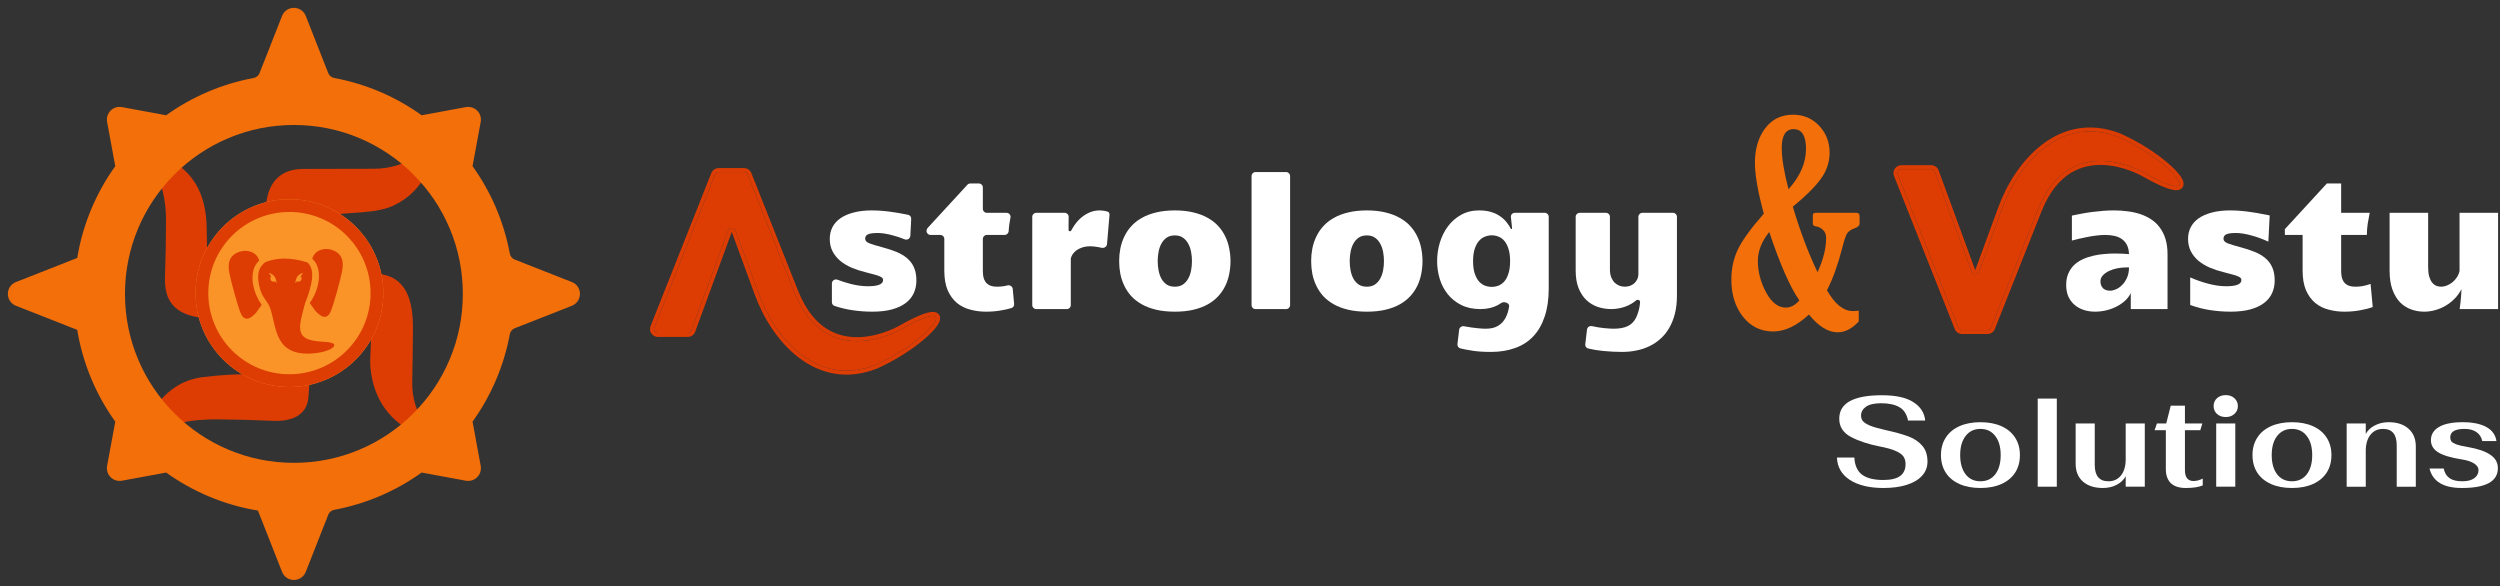
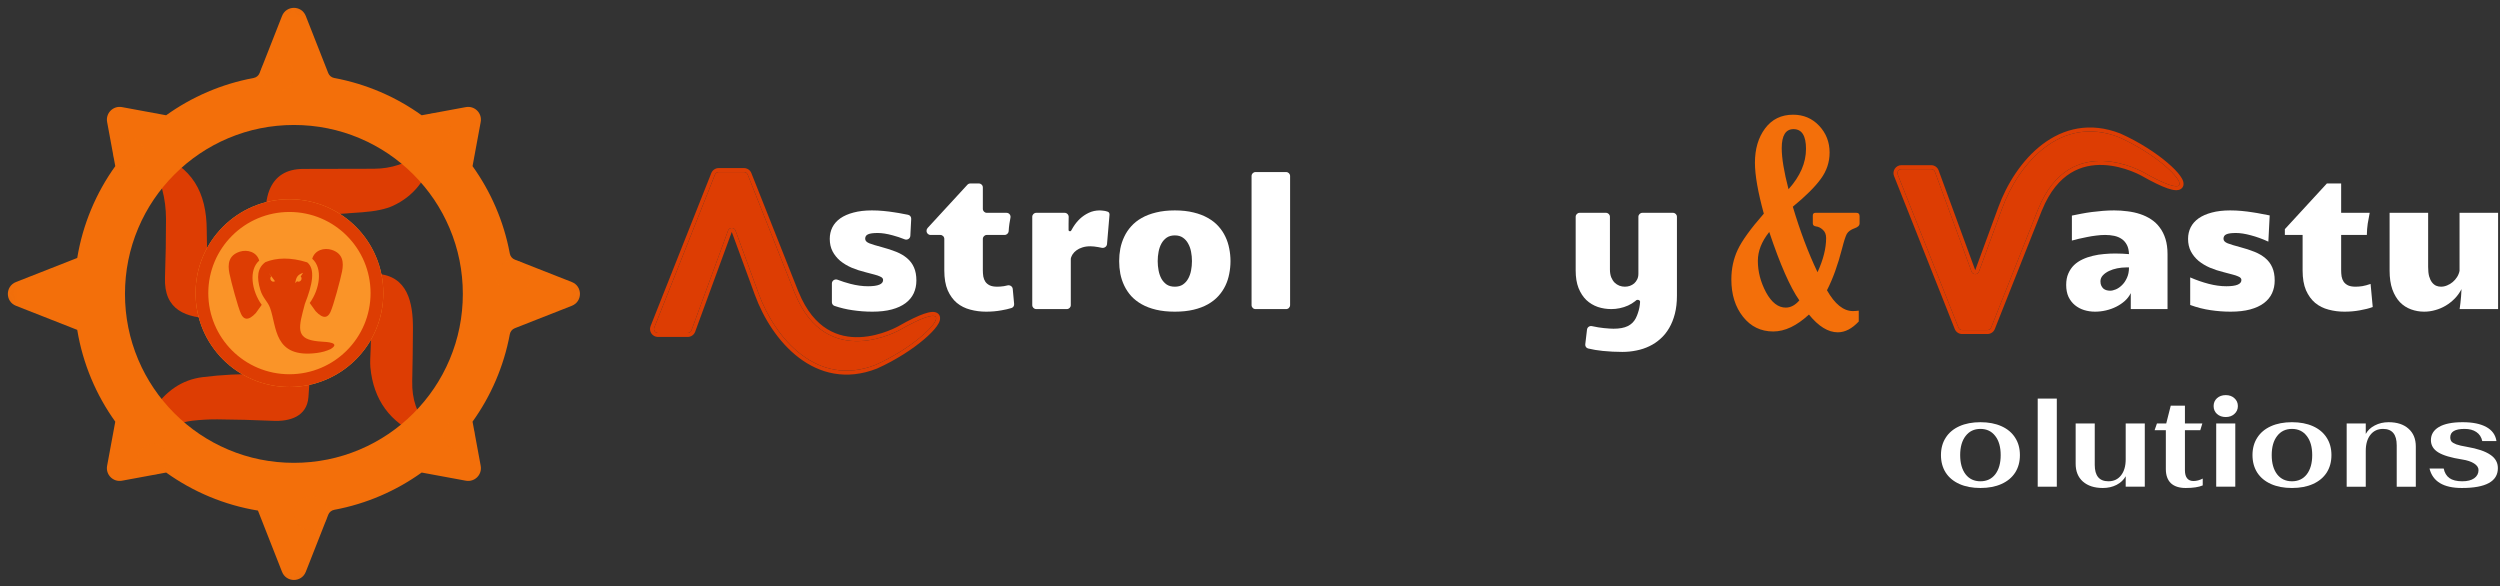
<svg xmlns="http://www.w3.org/2000/svg" width="226" height="53" viewBox="0 0 226 53" fill="none">
  <rect x="0" y="0" width="226" height="53" fill="#333333" stroke="none" />
  <mask id="mask0_76_18" style="mask-type:alpha" maskUnits="userSpaceOnUse" x="0" y="0" width="53" height="53">
    <path d="M53 26.5C53 41.136 41.136 53 26.5 53C11.864 53 0 41.136 0 26.5C0 11.864 11.864 0 26.5 0C41.136 0 53 11.864 53 26.5Z" fill="#D9D9D9" />
  </mask>
  <g mask="url(#mask0_76_18)">
    <path d="M28.286 19.659L28.289 24.414C28.289 24.535 28.389 24.633 28.509 24.63C30.625 24.618 32.472 24.66 34.055 24.753C36.886 24.921 37.34 27.411 37.33 29.719C37.322 31.273 37.302 32.846 37.265 34.434C37.225 36.158 37.706 37.32 38.61 38.645C38.73 38.818 38.738 38.994 38.63 39.167C38.494 39.39 38.213 39.478 37.972 39.373C35.255 38.196 33.757 36.141 33.483 33.205C33.403 32.334 33.636 30.778 33.463 29.501C33.415 29.145 33.23 28.964 32.908 28.961C31.34 28.944 29.822 28.901 28.349 28.833C28.274 28.828 28.208 28.889 28.208 28.964C28.181 31.152 28.073 33.466 27.882 35.902C27.747 37.666 26.181 38.111 24.698 38.043C22.944 37.965 21.265 37.922 19.661 37.91C18.931 37.905 18.181 37.945 17.41 38.03C16.279 38.153 15.328 38.658 14.319 39.142C14.126 39.235 13.927 39.282 13.724 39.29C13.634 39.293 13.563 39.26 13.511 39.187C13.092 38.608 13.471 37.634 13.809 37.114C14.971 35.33 16.474 34.324 18.316 34.093C20.065 33.875 21.834 33.787 23.626 33.827C23.727 33.83 23.809 33.749 23.812 33.649L23.93 29.14C23.932 29.012 23.87 28.941 23.742 28.934C22.271 28.851 20.818 28.803 19.383 28.791C16.801 28.768 14.811 28.033 14.914 25.102C14.979 23.295 15.009 21.521 15.007 19.782C15.001 17.935 14.552 16.244 13.656 14.706C13.553 14.527 13.523 14.342 13.566 14.151C13.626 13.887 13.784 13.797 14.04 13.885C17.395 15.012 18.68 17.448 18.688 20.793C18.69 21.913 18.725 23.037 18.793 24.166C18.798 24.236 18.856 24.291 18.926 24.291L23.671 24.271C23.764 24.271 23.842 24.196 23.847 24.101C23.895 22.708 23.932 21.283 23.962 19.825C23.98 18.962 24.048 17.948 24.356 17.182C24.871 15.91 25.895 15.273 27.425 15.27C29.511 15.27 31.634 15.265 33.794 15.255C35.355 15.25 36.765 14.788 38.023 13.87C38.251 13.702 38.519 13.634 38.828 13.664C39.056 13.687 39.212 13.91 39.149 14.133C38.557 16.269 37.35 17.759 35.531 18.6C34.878 18.904 33.947 19.099 32.74 19.19C31.227 19.303 29.802 19.396 28.467 19.468C28.346 19.476 28.286 19.539 28.286 19.659Z" fill="#DD3D03" />
    <path d="M34.652 26.497C34.652 31.184 30.852 34.984 26.165 34.984C21.477 34.984 17.678 31.184 17.678 26.497C17.678 21.809 21.477 18.01 26.165 18.01C30.852 18.01 34.652 21.809 34.652 26.497Z" fill="#FA9428" />
    <path fill-rule="evenodd" clip-rule="evenodd" d="M26.165 33.831C30.216 33.831 33.499 30.548 33.499 26.497C33.499 22.446 30.216 19.162 26.165 19.162C22.114 19.162 18.83 22.446 18.83 26.497C18.83 30.548 22.114 33.831 26.165 33.831ZM26.165 34.984C30.852 34.984 34.652 31.184 34.652 26.497C34.652 21.809 30.852 18.01 26.165 18.01C21.477 18.01 17.678 21.809 17.678 26.497C17.678 31.184 21.477 34.984 26.165 34.984Z" fill="#DD3D03" />
-     <path fill-rule="evenodd" clip-rule="evenodd" d="M23.659 27.558C22.739 26.286 22.467 24.397 23.434 23.559C23.212 22.776 22.36 22.525 21.661 22.756C20.649 23.091 20.575 23.886 20.739 24.71C20.891 25.474 21.518 27.803 21.791 28.383C21.912 28.64 22.062 28.777 22.238 28.804C22.485 28.843 22.784 28.665 23.126 28.301L23.659 27.558ZM24.3 24.663C24.853 24.859 24.917 25.09 25.02 25.595C24.956 25.539 24.898 25.482 24.844 25.422C24.835 25.429 24.826 25.435 24.816 25.44C24.696 25.502 24.543 25.445 24.473 25.311C24.413 25.197 24.435 25.065 24.517 24.99C24.443 24.881 24.374 24.772 24.3 24.663ZM27.4 24.663C26.847 24.859 26.783 25.09 26.68 25.595C26.744 25.539 26.802 25.482 26.856 25.422C26.864 25.429 26.874 25.435 26.884 25.44C27.004 25.502 27.157 25.445 27.227 25.311C27.287 25.197 27.265 25.065 27.183 24.99C27.256 24.881 27.326 24.772 27.4 24.663ZM28.001 27.391C28.921 26.119 29.193 24.23 28.226 23.392C28.448 22.61 29.3 22.358 29.999 22.589C31.01 22.924 31.084 23.718 30.921 24.544C30.769 25.307 30.142 27.636 29.869 28.216C29.748 28.474 29.598 28.61 29.422 28.638C29.174 28.677 28.876 28.498 28.534 28.134L28.001 27.391ZM27.77 23.717C26.279 23.244 24.999 23.287 23.992 23.696C23.261 24.23 23.189 25.065 23.531 26.196C23.765 26.97 24.19 27.227 24.409 27.822C25.037 29.523 24.71 32.422 28.654 31.907C29.097 31.85 29.507 31.735 29.881 31.56C30.855 30.969 29.505 30.908 29.123 30.887C27.018 30.765 26.876 30.083 27.363 28.225L27.56 27.473C28.26 25.714 28.52 24.309 27.77 23.717Z" fill="#DD3D03" />
+     <path fill-rule="evenodd" clip-rule="evenodd" d="M23.659 27.558C22.739 26.286 22.467 24.397 23.434 23.559C23.212 22.776 22.36 22.525 21.661 22.756C20.649 23.091 20.575 23.886 20.739 24.71C20.891 25.474 21.518 27.803 21.791 28.383C21.912 28.64 22.062 28.777 22.238 28.804C22.485 28.843 22.784 28.665 23.126 28.301L23.659 27.558ZM24.3 24.663C24.956 25.539 24.898 25.482 24.844 25.422C24.835 25.429 24.826 25.435 24.816 25.44C24.696 25.502 24.543 25.445 24.473 25.311C24.413 25.197 24.435 25.065 24.517 24.99C24.443 24.881 24.374 24.772 24.3 24.663ZM27.4 24.663C26.847 24.859 26.783 25.09 26.68 25.595C26.744 25.539 26.802 25.482 26.856 25.422C26.864 25.429 26.874 25.435 26.884 25.44C27.004 25.502 27.157 25.445 27.227 25.311C27.287 25.197 27.265 25.065 27.183 24.99C27.256 24.881 27.326 24.772 27.4 24.663ZM28.001 27.391C28.921 26.119 29.193 24.23 28.226 23.392C28.448 22.61 29.3 22.358 29.999 22.589C31.01 22.924 31.084 23.718 30.921 24.544C30.769 25.307 30.142 27.636 29.869 28.216C29.748 28.474 29.598 28.61 29.422 28.638C29.174 28.677 28.876 28.498 28.534 28.134L28.001 27.391ZM27.77 23.717C26.279 23.244 24.999 23.287 23.992 23.696C23.261 24.23 23.189 25.065 23.531 26.196C23.765 26.97 24.19 27.227 24.409 27.822C25.037 29.523 24.71 32.422 28.654 31.907C29.097 31.85 29.507 31.735 29.881 31.56C30.855 30.969 29.505 30.908 29.123 30.887C27.018 30.765 26.876 30.083 27.363 28.225L27.56 27.473C28.26 25.714 28.52 24.309 27.77 23.717Z" fill="#DD3D03" />
    <path d="M42.717 38.122C42.717 38.123 42.716 38.122 42.716 38.121C44.374 35.808 45.547 33.124 46.087 30.217C46.133 29.971 46.3 29.764 46.532 29.673L51.697 27.642C52.671 27.259 52.671 25.88 51.697 25.497L46.532 23.466C46.299 23.375 46.133 23.167 46.087 22.922C45.548 20.015 44.374 17.331 42.716 15.017C42.716 15.017 42.717 15.016 42.718 15.016C42.718 15.017 42.719 15.017 42.719 15.016L43.456 11.025C43.603 10.231 42.908 9.536 42.114 9.683L38.123 10.42C38.122 10.42 38.122 10.421 38.122 10.421C38.123 10.422 38.122 10.423 38.121 10.422C35.808 8.764 33.124 7.591 30.217 7.051C29.971 7.006 29.764 6.839 29.673 6.607L27.642 1.441C27.259 0.467 25.88 0.467 25.497 1.441L23.466 6.607C23.375 6.839 23.168 7.006 22.922 7.051C20.015 7.591 17.331 8.764 15.017 10.422C15.017 10.423 15.016 10.422 15.016 10.421C15.017 10.421 15.017 10.42 15.016 10.42L11.025 9.682C10.231 9.536 9.536 10.231 9.683 11.025L10.42 15.016C10.42 15.017 10.421 15.017 10.421 15.016C10.422 15.016 10.423 15.017 10.422 15.017C8.689 17.436 7.486 20.259 6.982 23.319C6.982 23.319 6.982 23.319 6.982 23.319C6.982 23.319 6.982 23.319 6.982 23.319L1.441 25.497C0.467 25.88 0.467 27.259 1.441 27.642L6.982 29.82C6.982 29.82 6.982 29.82 6.982 29.82C6.982 29.82 6.982 29.82 6.982 29.82C7.486 32.88 8.689 35.703 10.422 38.121C10.423 38.122 10.422 38.123 10.421 38.122C10.421 38.122 10.42 38.122 10.42 38.123L9.682 42.114C9.536 42.908 10.23 43.603 11.025 43.456L15.016 42.719C15.017 42.719 15.017 42.718 15.016 42.717C15.016 42.717 15.017 42.716 15.017 42.716C17.436 44.449 20.259 45.653 23.319 46.157C23.319 46.157 23.319 46.157 23.319 46.157C23.319 46.157 23.319 46.157 23.319 46.157L25.497 51.697C25.88 52.671 27.259 52.671 27.642 51.697L29.673 46.532C29.764 46.299 29.971 46.133 30.217 46.087C33.123 45.548 35.808 44.374 38.121 42.716C38.122 42.716 38.123 42.717 38.122 42.718C38.122 42.718 38.122 42.719 38.123 42.719L42.114 43.456C42.908 43.603 43.603 42.908 43.456 42.114L42.719 38.123C42.719 38.122 42.718 38.122 42.717 38.122ZM32.512 40.642C30.632 41.437 28.633 41.84 26.569 41.84C24.506 41.84 22.506 41.437 20.627 40.642C18.808 39.873 17.175 38.772 15.771 37.368C14.367 35.964 13.265 34.33 12.496 32.512C11.701 30.632 11.298 28.633 11.298 26.569C11.298 24.506 11.701 22.506 12.496 20.627C13.265 18.808 14.367 17.175 15.771 15.771C17.175 14.367 18.809 13.265 20.627 12.496C22.506 11.701 24.506 11.298 26.569 11.298C28.633 11.298 30.632 11.701 32.512 12.496C34.33 13.265 35.964 14.367 37.368 15.771C38.772 17.175 39.873 18.808 40.642 20.627C41.437 22.506 41.84 24.506 41.84 26.569C41.84 28.633 41.437 30.632 40.642 32.512C39.873 34.33 38.772 35.964 37.368 37.368C35.964 38.772 34.33 39.873 32.512 40.642Z" fill="#F36F0A" />
    <path opacity="0.35" d="M10.254 14.078C9.999 12.709 11.69 11.855 12.64 12.873C13.558 13.858 12.682 15.443 11.36 15.189C10.798 15.081 10.359 14.64 10.254 14.078Z" fill="#F36F0A" />
    <path opacity="0.35" d="M14.078 42.885C12.709 43.14 11.855 41.449 12.873 40.499C13.858 39.581 15.443 40.457 15.189 41.779C15.081 42.341 14.64 42.78 14.078 42.885Z" fill="#F36F0A" />
    <path opacity="0.35" d="M42.884 39.062C43.139 40.43 41.448 41.284 40.498 40.266C39.58 39.281 40.456 37.696 41.778 37.95C42.34 38.058 42.779 38.499 42.884 39.062Z" fill="#F36F0A" />
    <path opacity="0.35" d="M39.06 10.254C40.429 9.999 41.283 11.69 40.265 12.64C39.28 13.558 37.695 12.682 37.949 11.36C38.057 10.798 38.498 10.359 39.06 10.254Z" fill="#F36F0A" />
    <path opacity="0.35" d="M23.631 6.189C24.246 4.624 26.57 5.065 26.57 6.746C26.57 8.207 24.711 8.829 23.832 7.662C23.513 7.239 23.437 6.681 23.631 6.189Z" fill="#F36F0A" />
-     <path opacity="0.35" d="M6.19 29.509C4.625 28.893 5.066 26.569 6.747 26.569C8.208 26.569 8.83 28.428 7.663 29.308C7.24 29.626 6.682 29.702 6.19 29.509Z" fill="#F36F0A" />
    <path opacity="0.35" d="M29.508 46.95C28.892 48.514 26.568 48.074 26.568 46.392C26.568 44.931 28.428 44.309 29.307 45.477C29.625 45.899 29.701 46.457 29.508 46.95Z" fill="#F36F0A" />
    <path opacity="0.35" d="M46.95 23.63C48.514 24.245 48.074 26.569 46.392 26.569C44.931 26.569 44.309 24.71 45.477 23.831C45.899 23.512 46.457 23.436 46.95 23.63Z" fill="#F36F0A" />
  </g>
  <path d="M159.449 19.314C158.914 17.357 158.646 15.822 158.646 14.71C158.646 13.464 158.952 12.431 159.562 11.611C160.181 10.783 161.026 10.369 162.096 10.369C163.042 10.369 163.828 10.704 164.455 11.373C165.082 12.042 165.396 12.849 165.396 13.794C165.396 14.656 165.133 15.446 164.606 16.165C164.087 16.884 163.242 17.725 162.071 18.687C162.732 20.903 163.476 22.877 164.305 24.608C164.823 23.479 165.082 22.451 165.082 21.522C165.082 21.204 164.986 20.958 164.794 20.782C164.601 20.598 164.392 20.494 164.167 20.468C163.974 20.443 163.878 20.351 163.878 20.192V19.49C163.878 19.323 163.957 19.239 164.116 19.239H167.817C168.01 19.239 168.106 19.339 168.106 19.54V20.192C168.106 20.385 167.959 20.531 167.667 20.631C167.315 20.757 167.077 20.928 166.952 21.146C166.835 21.363 166.692 21.802 166.525 22.463C166.14 23.96 165.685 25.219 165.158 26.239C165.869 27.494 166.651 28.121 167.504 28.121C167.646 28.121 167.821 28.109 168.031 28.084V29.062C167.42 29.715 166.789 30.041 166.136 30.041C165.266 30.041 164.397 29.505 163.527 28.435C162.423 29.455 161.348 29.965 160.302 29.965C159.182 29.965 158.27 29.522 157.568 28.636C156.865 27.749 156.514 26.624 156.514 25.261C156.514 24.291 156.706 23.396 157.091 22.576C157.476 21.756 158.262 20.669 159.449 19.314ZM161.682 17.106C162.736 15.935 163.263 14.718 163.263 13.455C163.263 12.268 162.887 11.674 162.134 11.674C161.423 11.674 161.068 12.247 161.068 13.393C161.068 14.296 161.273 15.534 161.682 17.106ZM159.939 20.97C159.253 21.832 158.91 22.701 158.91 23.58C158.91 24.55 159.157 25.499 159.65 26.427C160.152 27.348 160.746 27.808 161.432 27.808C161.875 27.808 162.285 27.59 162.661 27.155C161.833 25.976 160.926 23.914 159.939 20.97Z" fill="#F36F0A" />
  <path fill-rule="evenodd" clip-rule="evenodd" d="M68.579 26.536L66.49 20.845C66.375 20.532 65.933 20.532 65.817 20.845L62.507 29.867C62.455 30.008 62.32 30.102 62.17 30.102H59.48C59.227 30.102 59.053 29.846 59.147 29.611L64.636 15.78C64.69 15.643 64.822 15.554 64.969 15.554H67.257C67.404 15.554 67.536 15.643 67.59 15.78L71.858 26.533C71.859 26.535 71.86 26.536 71.862 26.536C71.863 26.536 71.865 26.537 71.865 26.538C74.782 33.676 81.434 29.777 81.434 29.777C83.386 28.669 84.35 28.404 84.576 28.63C85.022 29.077 82.563 31.45 79.14 32.989C73.863 35.053 70.05 30.57 68.579 26.536Z" fill="#DD3D03" />
  <path fill-rule="evenodd" clip-rule="evenodd" d="M82.559 29.175C82.228 29.339 81.853 29.538 81.433 29.777C81.433 29.777 74.782 33.676 71.864 26.538C71.864 26.537 71.862 26.535 71.861 26.535C71.859 26.535 71.858 26.535 71.857 26.533L67.59 15.78C67.535 15.643 67.403 15.554 67.257 15.554H64.969C64.822 15.554 64.69 15.643 64.635 15.78L59.146 29.611C59.053 29.846 59.226 30.102 59.479 30.102H62.169C62.32 30.102 62.454 30.008 62.506 29.867L65.817 20.845C65.932 20.532 66.375 20.532 66.49 20.845L68.578 26.535C70.049 30.57 73.863 35.053 79.139 32.989C82.244 31.593 84.557 29.51 84.626 28.802C84.627 28.792 84.627 28.783 84.627 28.773C84.628 28.714 84.611 28.666 84.575 28.63C84.516 28.571 84.408 28.546 84.245 28.559C83.916 28.587 83.366 28.776 82.559 29.175ZM68.242 26.659C68.993 28.72 70.349 30.915 72.215 32.334C74.097 33.766 76.499 34.406 79.27 33.322L79.278 33.319L79.286 33.315C81.028 32.532 82.528 31.536 83.541 30.672C84.045 30.242 84.442 29.834 84.687 29.491C84.808 29.323 84.907 29.148 84.955 28.98C85.001 28.815 85.019 28.567 84.829 28.377C84.658 28.206 84.419 28.188 84.239 28.201C84.042 28.214 83.805 28.271 83.535 28.364C82.991 28.551 82.24 28.907 81.256 29.465L81.252 29.468L81.249 29.469L81.238 29.476C81.227 29.482 81.21 29.491 81.187 29.504C81.141 29.529 81.072 29.565 80.983 29.609C80.804 29.698 80.543 29.817 80.221 29.939C79.574 30.185 78.691 30.437 77.728 30.476C76.768 30.515 75.738 30.343 74.778 29.75C73.821 29.159 72.902 28.13 72.196 26.402C72.189 26.386 72.181 26.369 72.172 26.354L67.923 15.648C67.814 15.375 67.55 15.195 67.257 15.195H64.969C64.675 15.195 64.411 15.375 64.302 15.648L58.813 29.479C58.626 29.95 58.973 30.46 59.479 30.46H62.169C62.47 30.46 62.739 30.272 62.842 29.99L66.153 20.968L68.241 26.658C68.242 26.658 68.242 26.659 68.242 26.659Z" fill="#DD3D03" />
  <path d="M148.111 19.598C148.111 19.4 148.272 19.239 148.469 19.239H151.237C151.435 19.239 151.595 19.4 151.595 19.598V26.724C151.595 27.331 151.533 27.877 151.41 28.361C151.286 28.845 151.114 29.275 150.894 29.651C150.673 30.033 150.41 30.358 150.103 30.627C149.802 30.901 149.469 31.124 149.103 31.297C148.738 31.474 148.348 31.603 147.934 31.684C147.52 31.77 147.095 31.813 146.659 31.813C146.073 31.813 145.485 31.783 144.893 31.724C144.418 31.676 143.976 31.603 143.567 31.503C143.396 31.462 143.287 31.297 143.308 31.122L143.466 29.793C143.492 29.58 143.697 29.437 143.907 29.482C144.322 29.571 144.68 29.63 144.982 29.659C145.38 29.697 145.673 29.716 145.861 29.716C146.399 29.716 146.826 29.638 147.143 29.482C147.466 29.326 147.711 29.087 147.877 28.764C147.958 28.603 148.022 28.444 148.071 28.288C148.125 28.132 148.168 27.971 148.2 27.804C148.232 27.638 148.254 27.466 148.264 27.288C148.274 27.127 148.024 27.046 147.904 27.153C147.877 27.177 147.849 27.201 147.821 27.224C147.627 27.38 147.412 27.511 147.176 27.619C146.939 27.726 146.689 27.807 146.426 27.861C146.167 27.915 145.915 27.941 145.667 27.941C145.237 27.941 144.829 27.877 144.442 27.748C144.054 27.613 143.71 27.407 143.409 27.127C143.113 26.842 142.877 26.479 142.699 26.038C142.527 25.597 142.441 25.07 142.441 24.457V19.598C142.441 19.4 142.602 19.239 142.8 19.239H145.18C145.378 19.239 145.538 19.4 145.538 19.598V24.361C145.538 24.629 145.576 24.863 145.651 25.062C145.732 25.256 145.834 25.417 145.958 25.546C146.087 25.67 146.232 25.764 146.393 25.828C146.555 25.887 146.719 25.917 146.885 25.917C147.041 25.917 147.192 25.893 147.337 25.845C147.487 25.791 147.619 25.715 147.732 25.619C147.845 25.517 147.936 25.393 148.006 25.248C148.076 25.102 148.111 24.936 148.111 24.748V19.598Z" fill="white" />
-   <path d="M136.425 27.691C136.469 27.392 135.961 27.215 135.714 27.39C135.635 27.445 135.552 27.498 135.465 27.546C134.992 27.81 134.446 27.941 133.828 27.941C133.166 27.941 132.588 27.818 132.094 27.57C131.604 27.323 131.198 26.998 130.876 26.595C130.553 26.191 130.311 25.729 130.15 25.207C129.994 24.686 129.916 24.151 129.916 23.602C129.916 23.038 129.997 22.484 130.158 21.941C130.325 21.393 130.567 20.903 130.884 20.473C131.206 20.038 131.604 19.688 132.077 19.425C132.551 19.156 133.096 19.021 133.715 19.021C134.113 19.021 134.467 19.067 134.779 19.159C135.096 19.25 135.376 19.382 135.618 19.554C135.86 19.721 136.07 19.922 136.247 20.159C136.368 20.316 136.478 20.487 136.576 20.672C136.608 20.733 136.696 20.711 136.691 20.643C136.68 20.492 136.664 20.328 136.642 20.151C136.626 19.973 136.607 19.801 136.586 19.634C136.56 19.431 136.717 19.239 136.922 19.239H139.647C139.845 19.239 140.005 19.4 140.005 19.598V26.07C140.005 27.044 139.884 27.888 139.642 28.603C139.406 29.323 139.064 29.92 138.618 30.393C138.172 30.872 137.624 31.227 136.973 31.458C136.328 31.694 135.599 31.813 134.787 31.813C134.459 31.813 134.166 31.805 133.908 31.788C133.656 31.772 133.414 31.748 133.182 31.716C132.951 31.684 132.717 31.643 132.481 31.595C132.339 31.565 132.188 31.532 132.028 31.497C131.85 31.457 131.731 31.288 131.753 31.106L131.907 29.811C131.933 29.592 132.149 29.448 132.365 29.494C132.398 29.5 132.431 29.507 132.465 29.514C132.658 29.552 132.857 29.584 133.061 29.611C133.271 29.643 133.483 29.667 133.699 29.683C133.914 29.705 134.118 29.716 134.311 29.716C134.774 29.716 135.148 29.627 135.433 29.45C135.723 29.272 135.946 29.033 136.102 28.732C136.263 28.431 136.371 28.084 136.425 27.691ZM133.166 23.61C133.166 24.051 133.215 24.42 133.311 24.715C133.408 25.011 133.535 25.25 133.69 25.433C133.852 25.611 134.032 25.74 134.231 25.82C134.435 25.896 134.642 25.933 134.852 25.933C135.062 25.933 135.266 25.896 135.465 25.82C135.664 25.74 135.841 25.611 135.997 25.433C136.153 25.25 136.277 25.011 136.368 24.715C136.465 24.414 136.513 24.043 136.513 23.602C136.513 23.167 136.465 22.801 136.368 22.506C136.277 22.204 136.153 21.962 135.997 21.78C135.841 21.597 135.664 21.468 135.465 21.393C135.271 21.312 135.07 21.272 134.86 21.272C134.65 21.272 134.443 21.312 134.239 21.393C134.04 21.468 133.86 21.597 133.699 21.78C133.537 21.962 133.408 22.204 133.311 22.506C133.215 22.801 133.166 23.17 133.166 23.61Z" fill="white" />
-   <path d="M123.562 28.175C122.927 28.175 122.363 28.116 121.868 27.998C121.374 27.88 120.941 27.716 120.57 27.506C120.199 27.296 119.882 27.049 119.618 26.764C119.36 26.474 119.15 26.159 118.989 25.82C118.828 25.482 118.709 25.124 118.634 24.748C118.564 24.371 118.529 23.99 118.529 23.602C118.529 23.221 118.564 22.844 118.634 22.473C118.709 22.097 118.828 21.739 118.989 21.401C119.15 21.057 119.36 20.742 119.618 20.457C119.876 20.167 120.191 19.917 120.562 19.707C120.938 19.492 121.374 19.325 121.868 19.207C122.363 19.083 122.927 19.021 123.562 19.021C124.196 19.021 124.761 19.083 125.256 19.207C125.75 19.325 126.183 19.492 126.554 19.707C126.93 19.917 127.248 20.167 127.506 20.457C127.764 20.742 127.973 21.057 128.135 21.401C128.296 21.739 128.412 22.097 128.482 22.473C128.557 22.844 128.594 23.221 128.594 23.602C128.594 23.99 128.557 24.371 128.482 24.748C128.412 25.124 128.296 25.482 128.135 25.82C127.973 26.159 127.761 26.474 127.498 26.764C127.24 27.049 126.925 27.296 126.554 27.506C126.183 27.716 125.75 27.88 125.256 27.998C124.761 28.116 124.196 28.175 123.562 28.175ZM122.013 23.602C122.013 23.893 122.04 24.178 122.094 24.457C122.148 24.732 122.234 24.979 122.352 25.199C122.476 25.414 122.634 25.589 122.828 25.724C123.027 25.853 123.272 25.917 123.562 25.917C123.852 25.917 124.094 25.853 124.288 25.724C124.487 25.589 124.645 25.414 124.764 25.199C124.887 24.979 124.976 24.732 125.03 24.457C125.083 24.178 125.11 23.893 125.11 23.602C125.11 23.312 125.083 23.03 125.03 22.756C124.976 22.476 124.887 22.229 124.764 22.014C124.645 21.793 124.487 21.616 124.288 21.481C124.094 21.347 123.852 21.28 123.562 21.28C123.272 21.28 123.027 21.347 122.828 21.481C122.634 21.616 122.476 21.793 122.352 22.014C122.234 22.229 122.148 22.476 122.094 22.756C122.04 23.03 122.013 23.312 122.013 23.602Z" fill="white" />
  <path d="M113.141 15.912C113.141 15.714 113.301 15.554 113.499 15.554H116.266C116.464 15.554 116.625 15.714 116.625 15.912V27.583C116.625 27.781 116.464 27.942 116.266 27.942H113.499C113.301 27.942 113.141 27.781 113.141 27.583V15.912Z" fill="white" />
  <path d="M106.204 28.175C105.57 28.175 105.005 28.116 104.511 27.998C104.016 27.88 103.583 27.716 103.212 27.506C102.841 27.296 102.524 27.049 102.261 26.764C102.003 26.474 101.793 26.159 101.632 25.82C101.47 25.482 101.352 25.124 101.277 24.748C101.207 24.371 101.172 23.99 101.172 23.602C101.172 23.221 101.207 22.844 101.277 22.473C101.352 22.097 101.47 21.739 101.632 21.401C101.793 21.057 102.003 20.742 102.261 20.457C102.519 20.167 102.833 19.917 103.204 19.707C103.581 19.492 104.016 19.325 104.511 19.207C105.005 19.083 105.57 19.021 106.204 19.021C106.839 19.021 107.403 19.083 107.898 19.207C108.393 19.325 108.826 19.492 109.197 19.707C109.573 19.917 109.89 20.167 110.148 20.457C110.406 20.742 110.616 21.057 110.777 21.401C110.939 21.739 111.054 22.097 111.124 22.473C111.199 22.844 111.237 23.221 111.237 23.602C111.237 23.99 111.199 24.371 111.124 24.748C111.054 25.124 110.939 25.482 110.777 25.82C110.616 26.159 110.404 26.474 110.14 26.764C109.882 27.049 109.568 27.296 109.197 27.506C108.826 27.716 108.393 27.88 107.898 27.998C107.403 28.116 106.839 28.175 106.204 28.175ZM104.656 23.602C104.656 23.893 104.683 24.178 104.737 24.457C104.79 24.732 104.876 24.979 104.995 25.199C105.118 25.414 105.277 25.589 105.471 25.724C105.669 25.853 105.914 25.917 106.204 25.917C106.495 25.917 106.737 25.853 106.93 25.724C107.129 25.589 107.288 25.414 107.406 25.199C107.53 24.979 107.619 24.732 107.672 24.457C107.726 24.178 107.753 23.893 107.753 23.602C107.753 23.312 107.726 23.03 107.672 22.756C107.619 22.476 107.53 22.229 107.406 22.014C107.288 21.793 107.129 21.616 106.93 21.481C106.737 21.347 106.495 21.28 106.204 21.28C105.914 21.28 105.669 21.347 105.471 21.481C105.277 21.616 105.118 21.793 104.995 22.014C104.876 22.229 104.79 22.476 104.737 22.756C104.683 23.03 104.656 23.312 104.656 23.602Z" fill="white" />
  <path d="M93.316 19.598C93.316 19.4 93.477 19.239 93.675 19.239H96.244C96.453 19.239 96.618 19.417 96.61 19.626C96.609 19.652 96.608 19.679 96.607 19.707C96.602 19.874 96.599 20.051 96.599 20.239C96.599 20.422 96.599 20.608 96.599 20.796C96.599 20.912 96.776 20.951 96.831 20.849C96.889 20.743 96.951 20.637 97.018 20.53C97.19 20.25 97.392 20 97.623 19.78C97.86 19.559 98.126 19.379 98.422 19.239C98.723 19.094 99.059 19.021 99.43 19.021C99.5 19.021 99.575 19.027 99.656 19.038C99.742 19.043 99.825 19.054 99.906 19.07C99.986 19.086 100.061 19.108 100.131 19.134C100.252 19.169 100.31 19.293 100.3 19.417L100.075 22.065C100.055 22.302 99.813 22.454 99.582 22.399C99.479 22.374 99.375 22.353 99.268 22.336C99 22.288 98.766 22.264 98.567 22.264C98.293 22.264 98.051 22.299 97.841 22.369C97.637 22.433 97.462 22.519 97.317 22.627C97.171 22.734 97.056 22.852 96.97 22.981C96.899 23.095 96.847 23.207 96.813 23.316C96.804 23.345 96.8 23.376 96.8 23.406V27.583C96.8 27.781 96.64 27.941 96.442 27.941H93.675C93.477 27.941 93.316 27.781 93.316 27.583V19.598Z" fill="white" />
  <path d="M89.147 28.175C88.647 28.175 88.169 28.114 87.712 27.99C87.255 27.872 86.851 27.67 86.502 27.385C86.158 27.095 85.881 26.713 85.671 26.24C85.467 25.761 85.365 25.167 85.365 24.457V21.598C85.365 21.4 85.204 21.239 85.006 21.239H84.118C83.92 21.239 83.76 21.079 83.76 20.881V20.855C83.76 20.765 83.793 20.678 83.854 20.612L87.452 16.702C87.52 16.628 87.615 16.586 87.716 16.586H88.49C88.688 16.586 88.849 16.746 88.849 16.944V18.881C88.849 19.079 89.009 19.239 89.207 19.239H90.993C91.219 19.239 91.388 19.446 91.347 19.669C91.314 19.85 91.282 20.032 91.252 20.215C91.22 20.433 91.197 20.657 91.184 20.887C91.173 21.082 91.014 21.239 90.819 21.239H89.207C89.009 21.239 88.849 21.4 88.849 21.598V24.425C88.849 24.619 88.862 24.807 88.889 24.99C88.921 25.167 88.983 25.326 89.075 25.466C89.166 25.6 89.298 25.71 89.47 25.796C89.642 25.877 89.87 25.917 90.155 25.917C90.338 25.917 90.54 25.901 90.76 25.869C90.859 25.852 90.963 25.829 91.073 25.801C91.298 25.742 91.531 25.891 91.552 26.122L91.678 27.481C91.693 27.643 91.598 27.796 91.442 27.844C91.168 27.928 90.866 27.998 90.534 28.054C90.099 28.135 89.636 28.175 89.147 28.175Z" fill="white" />
  <path d="M82.295 21.316C82.282 21.569 82.018 21.729 81.782 21.635C81.412 21.486 81.047 21.365 80.688 21.272C80.177 21.132 79.728 21.062 79.341 21.062C78.932 21.062 78.642 21.102 78.47 21.183C78.298 21.258 78.212 21.393 78.212 21.586C78.212 21.758 78.338 21.895 78.591 21.997C78.843 22.094 79.214 22.207 79.704 22.336C80.193 22.465 80.631 22.608 81.018 22.764C81.405 22.92 81.733 23.113 82.002 23.344C82.276 23.576 82.483 23.852 82.623 24.175C82.768 24.498 82.841 24.893 82.841 25.361C82.841 25.78 82.76 26.164 82.599 26.514C82.438 26.858 82.193 27.154 81.865 27.401C81.537 27.648 81.123 27.839 80.623 27.974C80.123 28.108 79.534 28.175 78.857 28.175C78.255 28.175 77.65 28.13 77.042 28.038C76.512 27.963 75.978 27.835 75.44 27.654C75.297 27.605 75.203 27.47 75.203 27.32V25.626C75.203 25.368 75.469 25.194 75.71 25.286C76.096 25.434 76.484 25.558 76.873 25.659C77.432 25.804 77.964 25.877 78.47 25.877C79.378 25.877 79.833 25.689 79.833 25.312C79.833 25.248 79.811 25.189 79.768 25.135C79.725 25.081 79.644 25.03 79.526 24.982C79.413 24.928 79.252 24.874 79.042 24.82C78.838 24.761 78.575 24.691 78.252 24.611C77.806 24.503 77.384 24.366 76.986 24.199C76.593 24.027 76.249 23.82 75.953 23.578C75.663 23.331 75.432 23.043 75.26 22.715C75.093 22.387 75.01 22.014 75.01 21.594C75.01 21.218 75.088 20.871 75.244 20.554C75.405 20.237 75.644 19.965 75.961 19.739C76.284 19.514 76.682 19.339 77.155 19.215C77.634 19.086 78.187 19.021 78.817 19.021C79.182 19.021 79.532 19.038 79.865 19.07C80.204 19.102 80.524 19.142 80.825 19.191C81.126 19.234 81.405 19.282 81.663 19.336C81.81 19.363 81.951 19.389 82.084 19.415C82.259 19.448 82.382 19.605 82.373 19.784L82.295 21.316Z" fill="white" />
  <path d="M225.827 27.941H222.351L222.423 27.385C222.445 27.213 222.464 27.019 222.48 26.804C222.496 26.589 222.509 26.366 222.52 26.135C222.359 26.452 222.154 26.737 221.907 26.99C221.665 27.237 221.396 27.45 221.101 27.627C220.805 27.804 220.49 27.939 220.157 28.03C219.824 28.127 219.487 28.175 219.149 28.175C218.729 28.175 218.332 28.105 217.955 27.966C217.579 27.831 217.245 27.616 216.955 27.32C216.67 27.019 216.442 26.635 216.27 26.167C216.103 25.694 216.02 25.124 216.02 24.457V19.239H219.504V24.135C219.504 24.468 219.533 24.748 219.592 24.974C219.657 25.199 219.743 25.382 219.85 25.522C219.958 25.662 220.082 25.764 220.221 25.828C220.361 25.887 220.509 25.917 220.665 25.917C220.848 25.917 221.031 25.88 221.213 25.804C221.402 25.729 221.571 25.627 221.722 25.498C221.877 25.369 222.009 25.218 222.117 25.046C222.23 24.869 222.305 24.68 222.343 24.482V19.239H225.827V27.941Z" fill="white" />
  <path d="M211.938 28.175C211.438 28.175 210.96 28.114 210.503 27.99C210.046 27.872 209.642 27.67 209.293 27.385C208.949 27.095 208.672 26.713 208.462 26.24C208.258 25.761 208.156 25.167 208.156 24.457V21.239H206.551V20.715L210.349 16.586H211.64V19.239H214.221C214.156 19.562 214.097 19.887 214.043 20.215C213.995 20.543 213.968 20.885 213.963 21.239H211.64V24.425C211.64 24.619 211.653 24.807 211.68 24.99C211.712 25.167 211.774 25.326 211.866 25.466C211.957 25.6 212.089 25.71 212.261 25.796C212.433 25.877 212.661 25.917 212.946 25.917C213.129 25.917 213.331 25.901 213.551 25.869C213.772 25.831 214.022 25.764 214.301 25.667L214.495 27.756C214.156 27.88 213.766 27.979 213.325 28.054C212.89 28.135 212.428 28.175 211.938 28.175Z" fill="white" />
  <path d="M205.059 21.844C204.522 21.597 203.995 21.406 203.479 21.272C202.968 21.132 202.519 21.062 202.132 21.062C201.723 21.062 201.433 21.102 201.261 21.183C201.089 21.258 201.003 21.393 201.003 21.586C201.003 21.758 201.129 21.895 201.382 21.997C201.634 22.094 202.005 22.207 202.495 22.336C202.984 22.465 203.422 22.608 203.809 22.764C204.196 22.92 204.524 23.113 204.793 23.344C205.067 23.576 205.274 23.852 205.414 24.175C205.559 24.498 205.632 24.893 205.632 25.361C205.632 25.78 205.551 26.164 205.39 26.514C205.229 26.858 204.984 27.154 204.656 27.401C204.328 27.648 203.914 27.839 203.414 27.974C202.914 28.108 202.325 28.175 201.648 28.175C201.046 28.175 200.441 28.13 199.833 28.038C199.226 27.952 198.613 27.796 197.994 27.57V25.078C198.548 25.32 199.105 25.514 199.664 25.659C200.223 25.804 200.755 25.877 201.261 25.877C202.169 25.877 202.624 25.689 202.624 25.312C202.624 25.248 202.602 25.189 202.559 25.135C202.516 25.081 202.435 25.03 202.317 24.982C202.204 24.928 202.043 24.874 201.833 24.82C201.629 24.761 201.366 24.691 201.043 24.611C200.597 24.503 200.175 24.366 199.777 24.199C199.384 24.027 199.04 23.82 198.744 23.578C198.454 23.331 198.223 23.043 198.051 22.715C197.884 22.387 197.801 22.014 197.801 21.594C197.801 21.218 197.879 20.871 198.035 20.554C198.196 20.237 198.435 19.965 198.752 19.739C199.075 19.514 199.473 19.339 199.946 19.215C200.425 19.086 200.978 19.021 201.607 19.021C201.973 19.021 202.323 19.038 202.656 19.07C202.995 19.102 203.315 19.142 203.616 19.191C203.917 19.234 204.196 19.282 204.454 19.336C204.718 19.384 204.96 19.43 205.18 19.473L205.059 21.844Z" fill="white" />
  <path d="M189.396 28.175C189.052 28.175 188.722 28.127 188.404 28.03C188.092 27.933 187.816 27.785 187.574 27.587C187.332 27.388 187.138 27.138 186.993 26.837C186.853 26.53 186.783 26.17 186.783 25.756C186.783 25.358 186.848 25.014 186.977 24.724C187.106 24.428 187.278 24.175 187.493 23.965C187.713 23.756 187.969 23.584 188.259 23.449C188.555 23.309 188.867 23.202 189.195 23.127C189.523 23.046 189.859 22.992 190.203 22.965C190.552 22.933 190.891 22.917 191.219 22.917C191.445 22.917 191.663 22.922 191.872 22.933C192.082 22.944 192.278 22.957 192.461 22.973C192.45 22.635 192.386 22.355 192.267 22.135C192.149 21.909 191.993 21.731 191.8 21.602C191.606 21.468 191.38 21.374 191.122 21.32C190.864 21.266 190.593 21.239 190.308 21.239C190.044 21.239 189.773 21.258 189.493 21.296C189.219 21.328 188.95 21.371 188.687 21.425C188.423 21.473 188.17 21.527 187.928 21.586C187.692 21.645 187.482 21.699 187.299 21.747V19.489C187.563 19.43 187.845 19.374 188.146 19.32C188.453 19.261 188.77 19.21 189.098 19.167C189.426 19.124 189.759 19.089 190.098 19.062C190.442 19.035 190.781 19.021 191.114 19.021C191.528 19.021 191.934 19.048 192.332 19.102C192.735 19.151 193.114 19.234 193.469 19.352C193.829 19.47 194.16 19.629 194.461 19.828C194.768 20.027 195.028 20.274 195.243 20.57C195.464 20.86 195.636 21.204 195.76 21.602C195.883 22 195.945 22.46 195.945 22.981V27.941H192.622V26.498C192.493 26.761 192.313 26.998 192.082 27.207C191.851 27.412 191.59 27.587 191.3 27.732C191.009 27.877 190.7 27.987 190.372 28.062C190.044 28.138 189.719 28.175 189.396 28.175ZM190.759 26.28C190.91 26.28 191.082 26.24 191.275 26.159C191.474 26.073 191.66 25.944 191.832 25.772C192.009 25.6 192.157 25.382 192.275 25.119C192.399 24.855 192.461 24.541 192.461 24.175H192.195C191.937 24.175 191.671 24.202 191.396 24.256C191.128 24.309 190.88 24.39 190.654 24.498C190.429 24.605 190.243 24.737 190.098 24.893C189.953 25.049 189.88 25.229 189.88 25.433C189.88 25.595 189.907 25.729 189.961 25.836C190.015 25.944 190.082 26.033 190.162 26.103C190.248 26.167 190.343 26.213 190.445 26.24C190.552 26.267 190.657 26.28 190.759 26.28Z" fill="white" />
  <path fill-rule="evenodd" clip-rule="evenodd" d="M180.987 18.856L178.898 24.547C178.784 24.86 178.341 24.86 178.226 24.547L174.915 15.525C174.863 15.384 174.729 15.29 174.578 15.29H171.888C171.635 15.29 171.462 15.545 171.555 15.78L177.044 29.612C177.099 29.748 177.231 29.838 177.377 29.838H179.665C179.812 29.838 179.944 29.748 179.999 29.612L184.266 18.858C184.267 18.857 184.268 18.856 184.27 18.856C184.271 18.856 184.273 18.855 184.273 18.854C187.191 11.716 193.842 15.615 193.842 15.615C195.794 16.723 196.759 16.987 196.984 16.762C197.431 16.315 194.971 13.941 191.548 12.403C186.272 10.338 182.458 14.821 180.987 18.856Z" fill="#DD3D03" />
  <path fill-rule="evenodd" clip-rule="evenodd" d="M194.967 16.216C194.636 16.053 194.261 15.853 193.841 15.615C193.841 15.615 187.19 11.716 184.273 18.854C184.272 18.855 184.271 18.856 184.269 18.856C184.268 18.856 184.266 18.857 184.266 18.858L179.998 29.612C179.944 29.748 179.812 29.838 179.665 29.838H177.377C177.23 29.838 177.098 29.748 177.044 29.612L171.554 15.78C171.461 15.545 171.634 15.29 171.887 15.29H174.578C174.728 15.29 174.862 15.384 174.914 15.525L178.225 24.547C178.34 24.86 178.783 24.86 178.898 24.547L180.986 18.856C182.457 14.822 186.271 10.338 191.547 12.403C194.653 13.799 196.965 15.881 197.034 16.59C197.035 16.599 197.036 16.609 197.036 16.618C197.036 16.678 197.019 16.726 196.983 16.762C196.925 16.82 196.816 16.846 196.653 16.832C196.325 16.804 195.774 16.616 194.967 16.216ZM180.65 18.733C181.402 16.671 182.757 14.477 184.623 13.057C186.505 11.625 188.908 10.986 191.678 12.069L191.686 12.073L191.694 12.076C193.437 12.859 194.936 13.855 195.949 14.719C196.453 15.149 196.85 15.557 197.095 15.9C197.216 16.069 197.316 16.244 197.363 16.412C197.409 16.576 197.427 16.825 197.237 17.015C197.067 17.185 196.827 17.203 196.647 17.191C196.45 17.178 196.214 17.12 195.943 17.027C195.4 16.84 194.648 16.485 193.664 15.926L193.66 15.924L193.658 15.923L193.646 15.916C193.635 15.91 193.618 15.9 193.595 15.888C193.549 15.863 193.48 15.827 193.391 15.783C193.212 15.694 192.952 15.574 192.629 15.452C191.983 15.207 191.099 14.955 190.136 14.916C189.176 14.877 188.146 15.049 187.187 15.641C186.229 16.233 185.311 17.261 184.604 18.989C184.597 19.006 184.589 19.022 184.58 19.038L180.331 29.744C180.222 30.017 179.958 30.196 179.665 30.196H177.377C177.083 30.196 176.819 30.017 176.711 29.744L171.221 15.913C171.034 15.442 171.381 14.932 171.887 14.932H174.578C174.878 14.932 175.147 15.119 175.25 15.401L178.561 24.423L180.65 18.733C180.65 18.733 180.65 18.733 180.65 18.733Z" fill="#DD3D03" />
  <path d="M222.554 44.114C220.89 44.114 219.915 43.527 219.627 42.353H220.91C220.987 42.734 221.158 43.022 221.423 43.216C221.695 43.411 222.084 43.508 222.589 43.508C223.048 43.508 223.405 43.419 223.662 43.24C223.926 43.053 224.058 42.804 224.058 42.493C224.058 42.268 223.926 42.07 223.662 41.899C223.397 41.728 223.036 41.607 222.577 41.537C221.582 41.382 220.863 41.168 220.42 40.896C219.977 40.624 219.755 40.254 219.755 39.788C219.755 39.283 219.996 38.886 220.478 38.599C220.968 38.311 221.683 38.167 222.624 38.167C223.526 38.167 224.237 38.311 224.758 38.599C225.287 38.886 225.594 39.31 225.679 39.87H224.396C224.319 39.512 224.14 39.24 223.86 39.053C223.588 38.867 223.234 38.773 222.799 38.773C221.936 38.773 221.504 39.026 221.504 39.531C221.504 39.679 221.539 39.803 221.609 39.904C221.687 39.998 221.835 40.087 222.053 40.173C222.27 40.251 222.589 40.324 223.009 40.394C223.965 40.558 224.669 40.795 225.119 41.106C225.578 41.409 225.808 41.813 225.808 42.319C225.808 43.516 224.723 44.114 222.554 44.114Z" fill="white" />
  <path d="M212.139 38.284H213.865V39.228C214.043 38.902 214.315 38.645 214.681 38.459C215.054 38.264 215.47 38.167 215.929 38.167C216.691 38.167 217.289 38.361 217.724 38.75C218.168 39.139 218.389 39.675 218.389 40.359V43.998H216.663V40.254C216.663 39.267 216.251 38.773 215.427 38.773C214.945 38.773 214.564 38.952 214.284 39.31C214.004 39.667 213.865 40.149 213.865 40.756V43.998H212.139V38.284Z" fill="white" />
  <path d="M207.193 44.114C206.463 44.114 205.829 43.994 205.293 43.753C204.756 43.512 204.344 43.17 204.056 42.727C203.769 42.276 203.625 41.747 203.625 41.141C203.625 40.534 203.769 40.01 204.056 39.566C204.344 39.115 204.756 38.77 205.293 38.529C205.829 38.288 206.463 38.167 207.193 38.167C207.924 38.167 208.558 38.288 209.094 38.529C209.631 38.77 210.043 39.115 210.33 39.566C210.618 40.01 210.762 40.534 210.762 41.141C210.762 41.747 210.618 42.276 210.33 42.727C210.043 43.17 209.631 43.512 209.094 43.753C208.558 43.994 207.924 44.114 207.193 44.114ZM207.193 43.508C207.761 43.508 208.208 43.298 208.534 42.878C208.861 42.451 209.024 41.871 209.024 41.141C209.024 40.41 208.861 39.835 208.534 39.415C208.208 38.987 207.761 38.773 207.193 38.773C206.626 38.773 206.179 38.987 205.852 39.415C205.526 39.835 205.363 40.41 205.363 41.141C205.363 41.871 205.526 42.451 205.852 42.878C206.179 43.298 206.626 43.508 207.193 43.508Z" fill="white" />
  <path d="M201.208 37.7C200.889 37.7 200.624 37.607 200.415 37.42C200.212 37.234 200.111 36.997 200.111 36.709C200.111 36.421 200.212 36.184 200.415 35.998C200.624 35.811 200.889 35.718 201.208 35.718C201.526 35.718 201.787 35.811 201.989 35.998C202.199 36.184 202.304 36.421 202.304 36.709C202.304 36.997 202.199 37.234 201.989 37.42C201.787 37.607 201.526 37.7 201.208 37.7ZM200.345 38.283H202.07V43.997H200.345V38.283Z" fill="white" />
  <path d="M197.588 44.114C197.005 44.114 196.558 43.97 196.247 43.682C195.943 43.387 195.792 42.959 195.792 42.4V38.889H194.777L194.987 38.283H195.827L196.235 36.674H197.518V38.283H199.092L198.905 38.889H197.518V42.516C197.518 42.835 197.584 43.076 197.716 43.239C197.848 43.403 198.039 43.484 198.287 43.484C198.567 43.484 198.847 43.41 199.127 43.263V43.881C198.769 44.036 198.256 44.114 197.588 44.114Z" fill="white" />
  <path d="M190.099 44.114C189.337 44.114 188.735 43.92 188.292 43.531C187.856 43.142 187.639 42.606 187.639 41.922V38.283H189.365V42.026C189.365 43.014 189.777 43.508 190.601 43.508C191.083 43.508 191.464 43.329 191.743 42.971C192.023 42.614 192.163 42.132 192.163 41.525V38.283H193.889V43.997H192.163V43.053C191.984 43.379 191.709 43.64 191.335 43.834C190.97 44.021 190.558 44.114 190.099 44.114Z" fill="white" />
  <path d="M184.209 36.032H185.935V43.997H184.209V36.032Z" fill="white" />
  <path d="M179.031 44.114C178.301 44.114 177.667 43.994 177.13 43.753C176.594 43.512 176.182 43.17 175.894 42.727C175.607 42.276 175.463 41.747 175.463 41.141C175.463 40.534 175.607 40.01 175.894 39.566C176.182 39.115 176.594 38.77 177.13 38.529C177.667 38.288 178.301 38.167 179.031 38.167C179.762 38.167 180.396 38.288 180.932 38.529C181.469 38.77 181.881 39.115 182.168 39.566C182.456 40.01 182.6 40.534 182.6 41.141C182.6 41.747 182.456 42.276 182.168 42.727C181.881 43.17 181.469 43.512 180.932 43.753C180.396 43.994 179.762 44.114 179.031 44.114ZM179.031 43.508C179.599 43.508 180.046 43.298 180.372 42.878C180.699 42.451 180.862 41.871 180.862 41.141C180.862 40.41 180.699 39.835 180.372 39.415C180.046 38.987 179.599 38.773 179.031 38.773C178.464 38.773 178.017 38.987 177.69 39.415C177.364 39.835 177.2 40.41 177.2 41.141C177.2 41.871 177.364 42.451 177.69 42.878C178.017 43.298 178.464 43.508 179.031 43.508Z" fill="white" />
-   <path d="M170.268 44.114C169.001 44.114 167.991 43.873 167.236 43.391C166.49 42.909 166.097 42.233 166.059 41.362H167.633C167.672 42.077 167.905 42.594 168.333 42.913C168.768 43.232 169.405 43.391 170.245 43.391C170.937 43.391 171.446 43.27 171.773 43.029C172.099 42.788 172.262 42.431 172.262 41.957C172.262 41.7 172.204 41.479 172.088 41.292C171.971 41.105 171.742 40.934 171.4 40.779C171.065 40.623 170.572 40.483 169.919 40.359C168.892 40.157 168.025 39.869 167.318 39.496C166.618 39.123 166.268 38.575 166.268 37.852C166.268 36.437 167.555 35.73 170.128 35.73C171.388 35.73 172.336 35.939 172.974 36.359C173.619 36.771 173.973 37.323 174.035 38.015H172.484C172.375 37.448 172.119 37.047 171.714 36.814C171.31 36.573 170.758 36.453 170.058 36.453C169.444 36.453 168.986 36.557 168.682 36.767C168.387 36.977 168.239 37.245 168.239 37.572C168.239 37.751 168.29 37.91 168.391 38.05C168.5 38.19 168.714 38.33 169.032 38.47C169.359 38.602 169.833 38.738 170.455 38.878C171.333 39.072 172.029 39.267 172.542 39.461C173.055 39.656 173.467 39.935 173.778 40.301C174.089 40.658 174.245 41.136 174.245 41.735C174.245 42.233 174.078 42.66 173.743 43.018C173.417 43.376 172.954 43.648 172.356 43.834C171.757 44.021 171.061 44.114 170.268 44.114Z" fill="white" />
</svg>